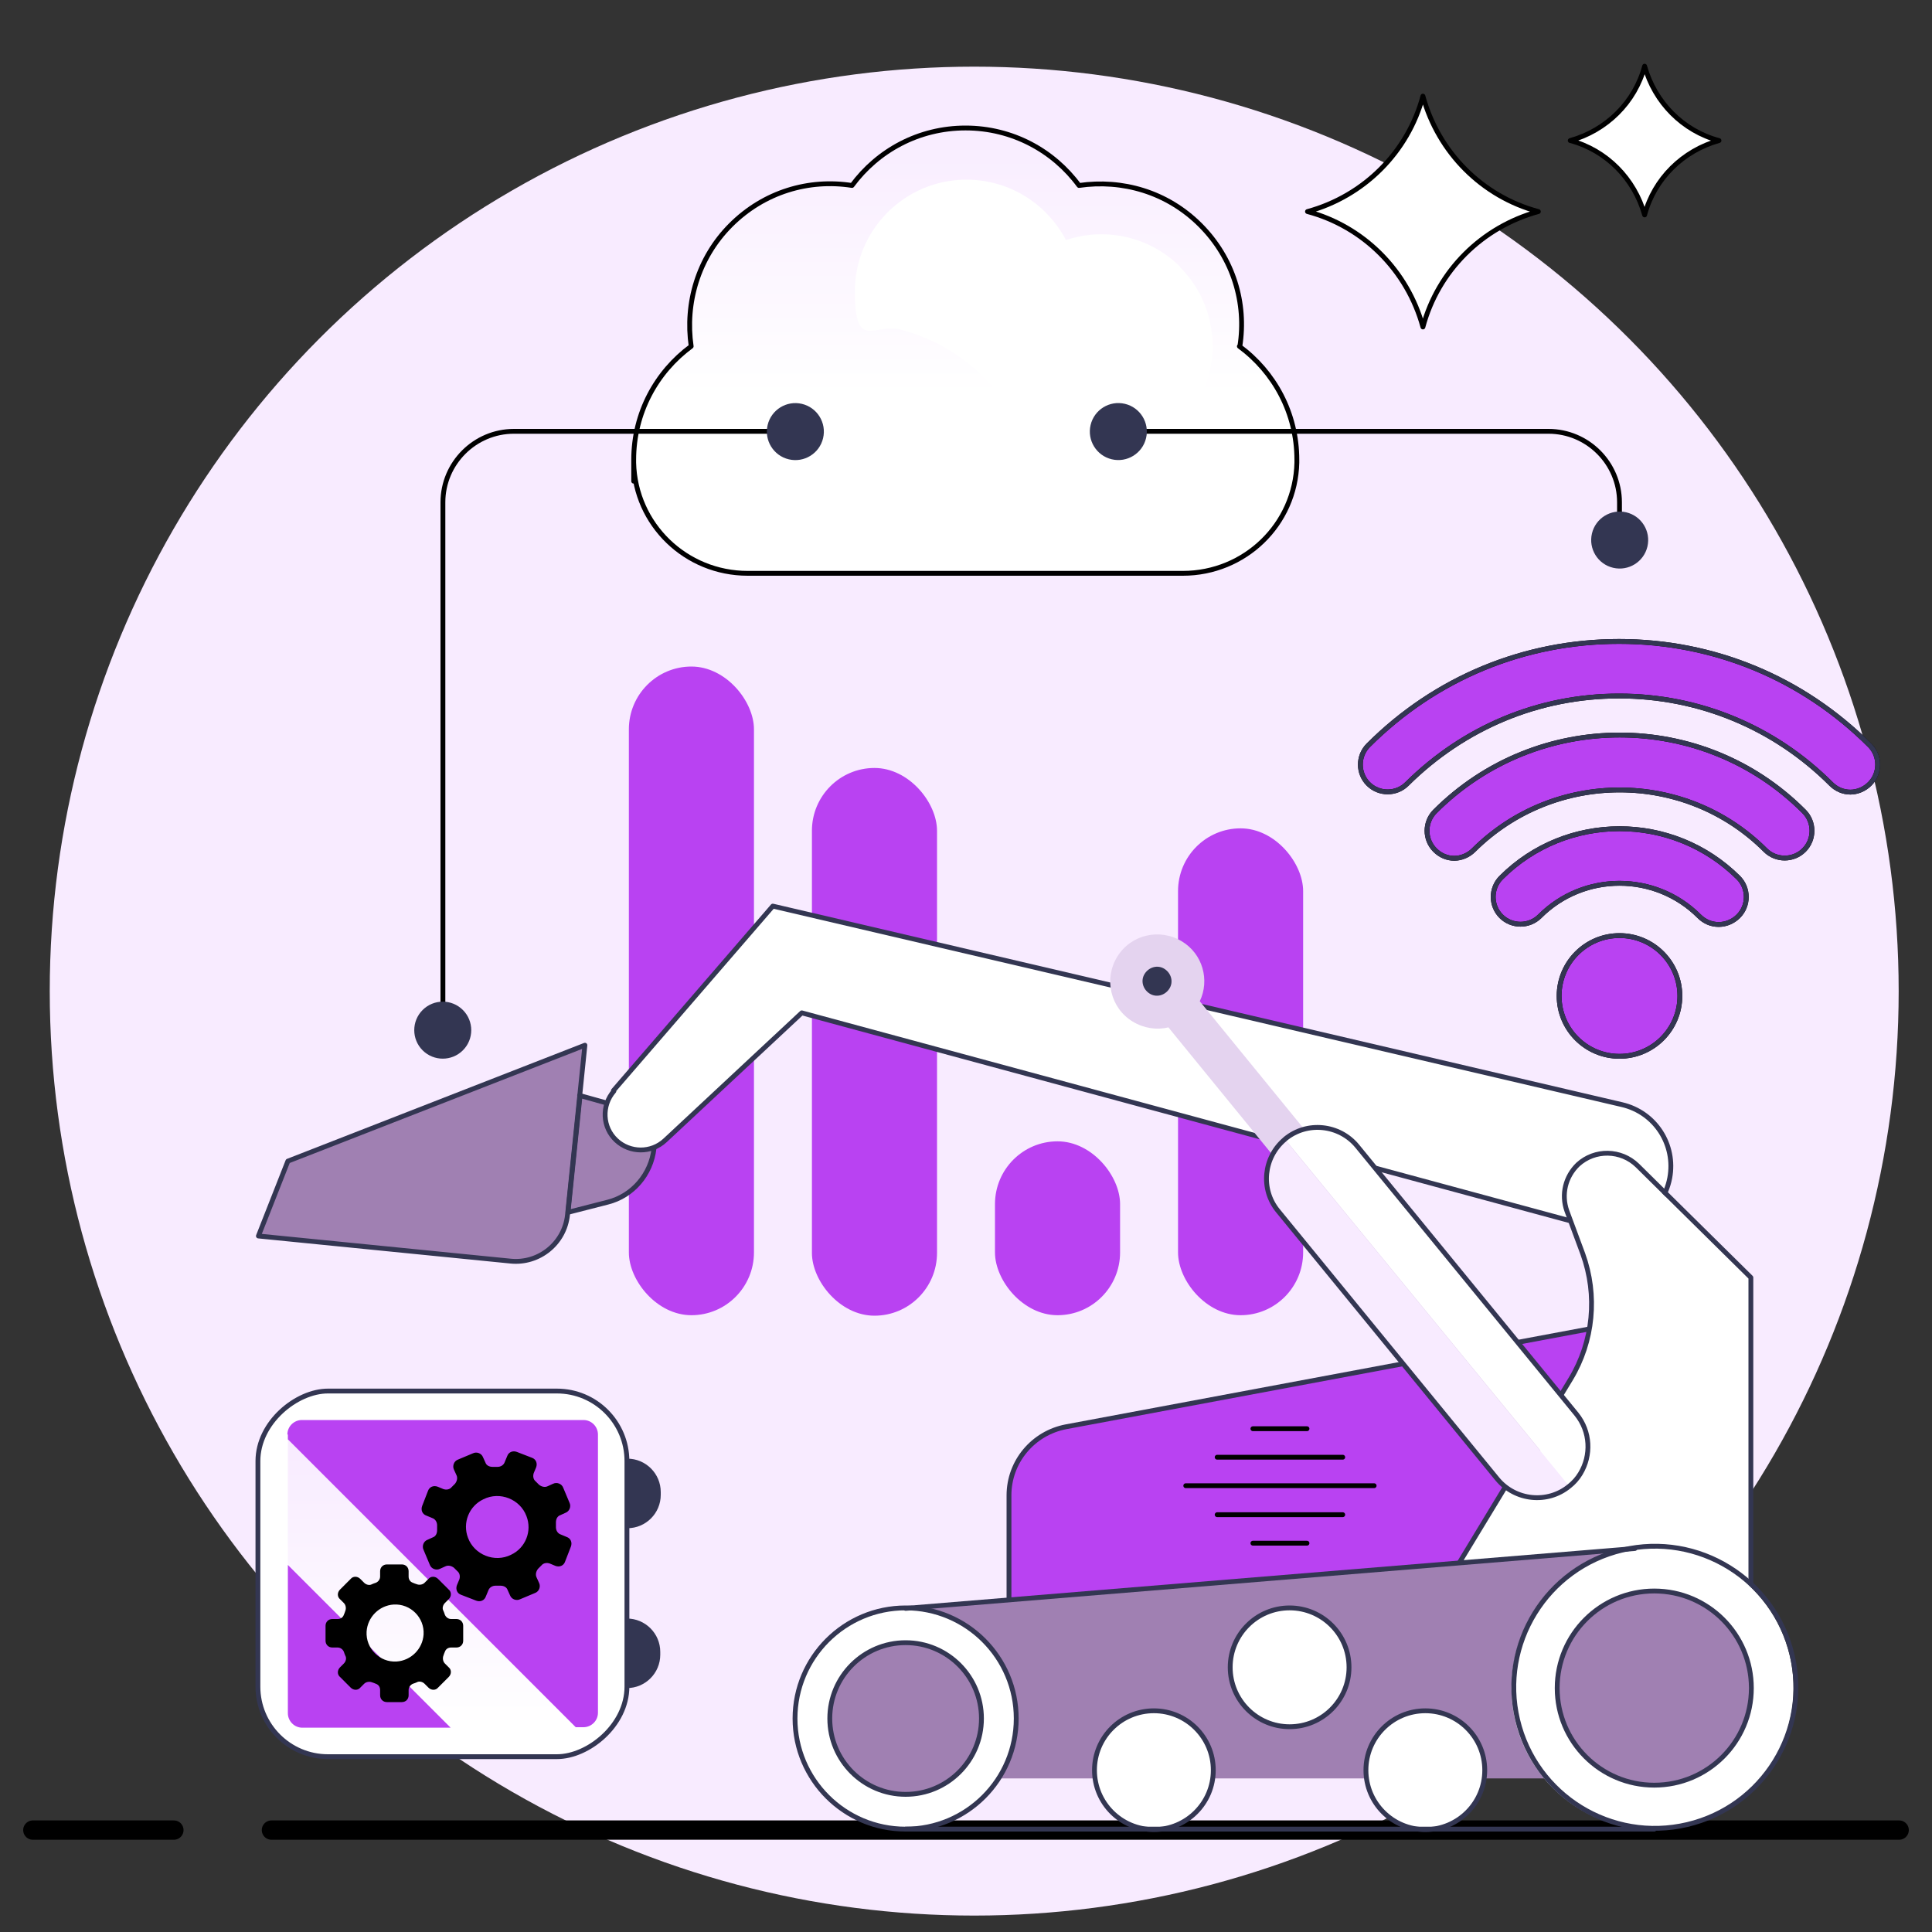
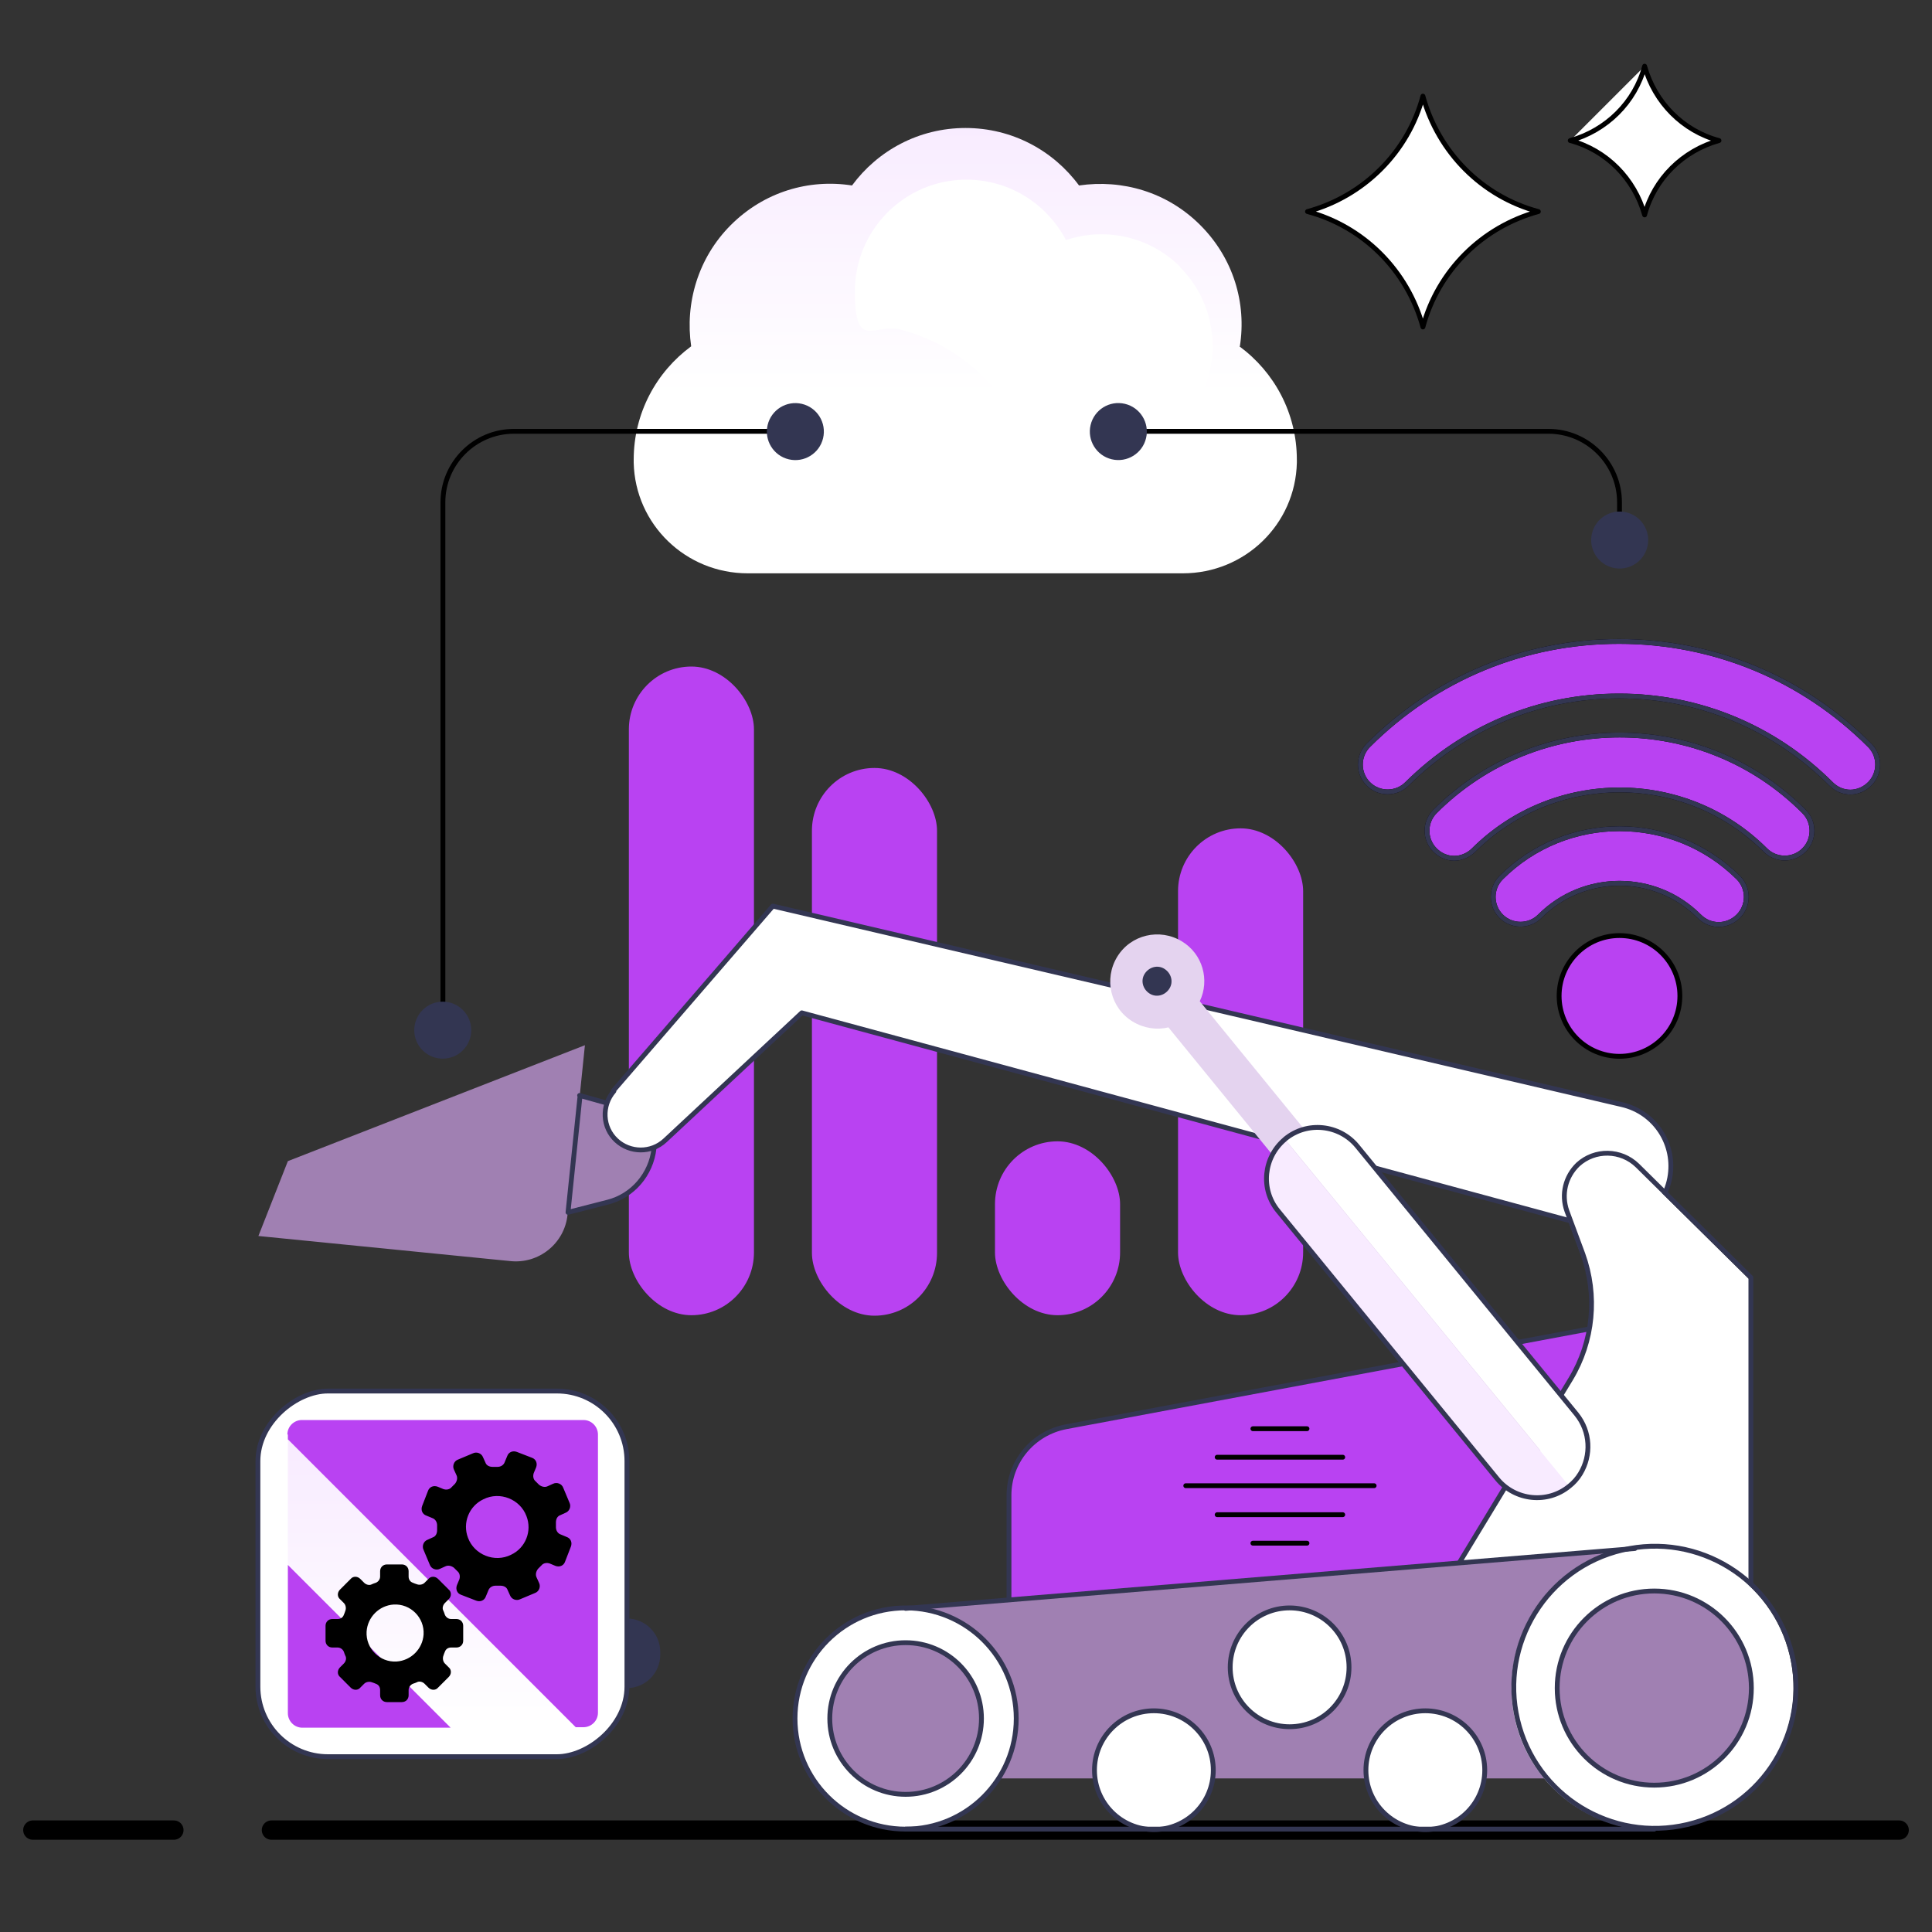
<svg xmlns="http://www.w3.org/2000/svg" xmlns:xlink="http://www.w3.org/1999/xlink" id="Layer_1" version="1.1" viewBox="0 0 400 400">
  <rect x="0" y="0" width="400" height="400" fill="#333333" stroke="none" />
  <defs>
    <style>
      .st0 {
        stroke-miterlimit: 10;
      }

      .st0, .st1, .st2 {
        stroke: #000;
      }

      .st0, .st3 {
        fill: #b942f2;
      }

      .st4 {
        fill: #fff;
      }

      .st5 {
        fill: url(#linear-gradient1);
      }

      .st6 {
        fill: #333652;
      }

      .st1, .st2, .st7 {
        fill: none;
        stroke-linecap: round;
        stroke-linejoin: round;
      }

      .st2 {
        stroke-width: 4px;
      }

      .st7 {
        stroke: #333652;
      }

      .st8 {
        fill: url(#linear-gradient);
      }

      .st9 {
        fill: #f8ebff;
      }

      .st10 {
        fill: #a080b2;
      }

      .st11 {
        fill: #e4d3ef;
      }
    </style>
    <linearGradient id="linear-gradient" x1="200" y1="81.6" x2="200" y2="23.9" gradientUnits="userSpaceOnUse">
      <stop offset="0" stop-color="#fff" />
      <stop offset="1" stop-color="#f8ebff" />
    </linearGradient>
    <linearGradient id="linear-gradient1" x1="1058.1" y1="2914.5" x2="1117.8" y2="2914.5" gradientTransform="translate(-2825.1 1415.8) rotate(-90)" xlink:href="#linear-gradient" />
  </defs>
  <g>
-     <circle class="st9" cx="201.7" cy="205.2" r="191.4" />
    <line class="st2" x1="36" y1="378.9" x2="6.8" y2="378.9" />
    <line class="st2" x1="393.2" y1="378.9" x2="56.2" y2="378.9" />
  </g>
  <g>
    <rect class="st3" x="168.1" y="159" width="25.9" height="113.4" rx="13" ry="13" />
    <rect class="st3" x="206" y="236.3" width="25.9" height="36" rx="13" ry="13" />
    <rect class="st3" x="243.9" y="171.5" width="25.9" height="100.8" rx="13" ry="13" />
    <rect class="st3" x="130.2" y="138" width="25.9" height="134.3" rx="13" ry="13" />
  </g>
  <g>
    <path class="st3" d="M208.9,331.2v-21.6c0-7,5-12.9,11.8-14.2l119.8-22.4,1.6,72.3-133.2-14Z" />
    <path class="st7" d="M208.9,331.2v-21.6c0-7,5-12.9,11.8-14.2l119.8-22.4,1.6,72.3-133.2-14Z" />
    <path class="st10" d="M121.1,216.4l-3.6,35.1c-.6,5.9-5.9,10.2-11.8,9.6l-52.2-5.2,6.1-15.5,61.5-24Z" />
    <path class="st10" d="M120,226.8l16.1,4.5-.7,6.5c-.6,5.3-4.4,9.8-9.6,11.1l-8.2,2.1,2.5-24.2Z" />
-     <path class="st7" d="M121.1,216.4l-3.6,35.1c-.6,5.9-5.9,10.2-11.8,9.6l-52.2-5.2,6.1-15.5,61.5-24Z" />
    <path class="st7" d="M120,226.8l16.1,4.5-.7,6.5c-.6,5.3-4.4,9.8-9.6,11.1l-8.2,2.1,2.5-24.2Z" />
    <path class="st4" d="M127,225.8l33-38.2,175.8,41.1c6.9,1.6,11.2,8.3,9.9,15.2h0c-1.4,7.4-8.8,12-16,10.1l-163.7-44.3-28.3,26.4c-2.9,2.7-7.3,2.6-10.1,0h0c-2.9-2.7-3.1-7.2-.5-10.2Z" />
    <path class="st7" d="M127,225.8l33-38.2,175.8,41.1c6.9,1.6,11.2,8.3,9.9,15.2h0c-1.4,7.4-8.8,12-16,10.1l-163.7-44.3-28.3,26.4c-2.9,2.7-7.3,2.6-10.1,0h0c-2.9-2.7-3.1-7.2-.5-10.2Z" />
    <path class="st4" d="M338.7,241.7l23.5,23.2v75.5h-70.4l33.1-54.6c4.7-7.8,5.6-17.3,2.5-25.9l-3.3-8.9c-1.2-3.4-.3-7.1,2.3-9.6h0c3.5-3.2,8.9-3.1,12.3.2Z" />
    <path class="st7" d="M292.1,340.1l33.1-54.6c4.7-7.8,5.6-17.3,2.5-25.9l-3.3-8.9c-1.2-3.4-.3-7.1,2.3-9.6h0c3.5-3.2,8.9-3.1,12.3.2l23.5,23.2v63.7" />
    <g>
      <polygon class="st10" points="350.5 368.2 191.4 368.2 191.4 352.4 188.8 333 339.5 320.6 350.5 352.4 350.5 368.2" />
      <g>
        <circle class="st4" cx="238.9" cy="366.5" r="12.3" />
        <circle class="st4" cx="295.1" cy="366.5" r="12.3" />
        <circle class="st4" cx="267" cy="345.2" r="12.3" />
      </g>
      <circle class="st4" cx="342.1" cy="349.5" r="29.2" transform="translate(-146.9 344.3) rotate(-45)" />
      <circle class="st10" cx="342.1" cy="349.5" r="20.1" />
      <circle class="st4" cx="187.5" cy="355.8" r="22.9" />
      <circle class="st10" cx="187.5" cy="355.8" r="15.7" />
      <g>
        <circle class="st7" cx="238.9" cy="366.5" r="12.3" />
        <circle class="st7" cx="295.1" cy="366.5" r="12.3" />
        <circle class="st7" cx="267" cy="345.2" r="12.3" />
      </g>
      <line class="st7" x1="338.5" y1="320.6" x2="187.5" y2="333" />
      <line class="st7" x1="342.5" y1="378.7" x2="187.5" y2="378.7" />
      <circle class="st7" cx="342.5" cy="349.5" r="29.2" transform="translate(-71.1 88) rotate(-13.3)" />
      <circle class="st7" cx="342.5" cy="349.5" r="20.1" />
      <circle class="st7" cx="187.5" cy="355.8" r="22.9" />
      <circle class="st7" cx="187.5" cy="355.8" r="15.7" />
    </g>
    <g>
      <path class="st11" d="M313,299.8l-71.1-87.1c-2.4.6-5.1.2-7.4-1.2-4.6-2.8-6-8.8-3.2-13.4,2.8-4.6,8.8-6,13.4-3.2,4.3,2.6,5.8,8,3.7,12.4l71.1,87.1c1.2,1.4,1.2,3.4.3,4.9-.2.4-.6.8-.9,1.1-1.8,1.5-4.5,1.2-6-.6Z" />
      <g>
        <path class="st9" d="M324.9,307.7c-4.5,3.7-11.2,3-14.9-1.5l-45.4-55.5c-3.7-4.5-3-11.1,1.4-14.8l58.9,71.8s0,0,0,0Z" />
        <path class="st4" d="M266,235.8s0,0,.1-.1c4.5-3.7,11.2-3,14.9,1.5l45.4,55.5c2.9,3.6,3.1,8.5.8,12.3-.6,1-1.4,1.9-2.3,2.6l-58.9-71.8Z" />
      </g>
      <path class="st6" d="M238,205.7c1.4.9,3.2.4,4.1-1s.4-3.2-1-4.1-3.2-.4-4.1,1c-.9,1.4-.4,3.2,1,4.1Z" />
      <path class="st7" d="M310,306.2l-45.4-55.5c-3.7-4.5-3-11.1,1.4-14.8,0,0,0,0,.1-.1,4.5-3.7,11.2-3,14.9,1.5l45.4,55.5c2.9,3.6,3.1,8.5.8,12.3-.6,1-1.4,1.9-2.3,2.6,0,0,0,0,0,0-4.5,3.7-11.2,3-14.9-1.5Z" />
    </g>
    <g>
      <line class="st1" x1="270.6" y1="295.8" x2="259.4" y2="295.8" />
      <line class="st1" x1="278" y1="301.7" x2="252" y2="301.7" />
      <line class="st1" x1="284.5" y1="307.6" x2="245.5" y2="307.6" />
      <line class="st1" x1="270.6" y1="319.5" x2="259.4" y2="319.5" />
      <line class="st1" x1="278" y1="313.6" x2="252" y2="313.6" />
    </g>
  </g>
  <g>
    <path class="st0" d="M383.1,164c-1.5,0-2.9-.6-4-1.7-11.7-11.7-27.3-18.2-43.9-18.2s-32.1,6.5-43.9,18.2c-2.2,2.2-5.8,2.2-8,0-2.2-2.2-2.2-5.8,0-8,13.9-13.9,32.3-21.5,51.9-21.5s38,7.6,51.9,21.5c2.2,2.2,2.2,5.8,0,8-1.1,1.1-2.6,1.7-4,1.7Z" />
    <path class="st0" d="M301.1,177.7c-1.5,0-2.9-.6-4-1.7-2.2-2.2-2.2-5.8,0-8,21.1-21.1,55.4-21.1,76.4,0,2.2,2.2,2.2,5.8,0,8-2.2,2.2-5.8,2.2-8,0-16.6-16.6-43.7-16.6-60.4,0-1.1,1.1-2.6,1.7-4,1.7Z" />
    <path class="st0" d="M355.8,191.4c-1.5,0-2.9-.6-4-1.7-9.1-9.1-23.9-9.1-33,0-2.2,2.2-5.8,2.2-8,0-2.2-2.2-2.2-5.8,0-8,13.5-13.5,35.5-13.5,49.1,0,2.2,2.2,2.2,5.8,0,8-1.1,1.1-2.6,1.7-4,1.7Z" />
    <circle class="st0" cx="335.3" cy="206.2" r="12.5" />
  </g>
  <g>
    <path class="st8" d="M256.7,71.7c1.4-8.9-1.3-18.2-8.2-25.1s-16.2-9.5-25.1-8.2c-5.3-7.2-13.8-11.9-23.5-11.9s-18.2,4.7-23.5,11.9c-8.9-1.4-18.2,1.3-25.1,8.2-6.8,6.8-9.5,16.2-8.2,25.1-7.2,5.3-11.9,13.8-11.9,23.5s0,.4,0,.6c.3,12.8,10.8,22.9,23.6,22.9h90.1c12.8,0,23.3-10.1,23.6-22.9,0-.2,0-.4,0-.6,0-9.7-4.7-18.2-11.9-23.5Z" />
    <path class="st4" d="M244.4,55.3c-6.4-6.4-15.6-8.3-23.7-5.6-3.9-7.4-11.6-12.5-20.6-12.5-12.8,0-23.1,10.4-23.1,23.1s4,6.4,9.7,8c8.9,2.4,16.7,7.9,21.7,15.7.9,1.4,2,2.8,3.2,4,9,9,23.7,9,32.7,0s9-23.7,0-32.7Z" />
-     <path class="st1" d="M256.7,71.7c1.4-8.9-1.3-18.2-8.2-25.1s-16.2-9.5-25.1-8.2c-5.3-7.2-13.8-11.9-23.5-11.9s-18.2,4.7-23.5,11.9c-8.9-1.4-18.2,1.3-25.1,8.2-6.8,6.8-9.5,16.2-8.2,25.1-7.2,5.3-11.9,13.8-11.9,23.5s0,.4,0,.6c.3,12.8,10.8,22.9,23.6,22.9h90.1c12.8,0,23.3-10.1,23.6-22.9,0-.2,0-.4,0-.6,0-9.7-4.7-18.2-11.9-23.5Z" />
  </g>
  <g>
    <rect class="st4" x="53.8" y="287.6" width="75.7" height="76.4" rx="14.5" ry="14.5" transform="translate(-234.2 417.5) rotate(-90)" />
    <rect class="st7" x="53.8" y="287.6" width="75.7" height="76.4" rx="14.5" ry="14.5" transform="translate(-234.2 417.5) rotate(-90)" />
    <polygon class="st5" points="59.6 323.9 93.3 357.6 119.2 357.6 59.6 298 59.6 323.9" />
    <path class="st3" d="M59.6,297v1l59.6,59.6h1.6c1.6,0,3-1.3,3-3v-57.6c0-1.6-1.3-3-3-3h-58.3c-1.6,0-3,1.3-3,3Z" />
    <path class="st3" d="M59.6,354.7c0,1.6,1.3,3,3,3h30.7l-33.7-33.7v30.7Z" />
    <g>
      <path class="st6" d="M126.2,338.9h14.4c0,3.8-3.1,6.9-6.9,6.9h-.6c-3.8,0-6.9-3.1-6.9-6.9h0Z" transform="translate(-209.1 475.7) rotate(-90)" />
-       <path class="st6" d="M126.2,305.8h14.4c0,3.8-3.1,6.9-6.9,6.9h-.6c-3.8,0-6.9-3.1-6.9-6.9h0Z" transform="translate(-175.9 442.6) rotate(-90)" />
    </g>
    <path d="M68.8,341.1h1.1c.6,0,1.1.4,1.3.9.1.3.2.6.3.8.3.5.1,1.2-.3,1.6l-.8.8c-.6.6-.6,1.5,0,2l2.2,2.2c.6.6,1.5.6,2,0l.8-.8c.4-.4,1.1-.5,1.6-.3.3.1.6.2.8.3.6.2.9.7.9,1.3v1.1c0,.8.6,1.4,1.4,1.4h3.1c.8,0,1.4-.6,1.4-1.4v-1.1c0-.6.4-1.1.9-1.3.3-.1.6-.2.8-.3.5-.3,1.2-.1,1.6.3l.8.8c.6.6,1.5.6,2,0l2.2-2.2c.6-.6.6-1.5,0-2l-.8-.8c-.4-.4-.5-1.1-.3-1.6.1-.3.2-.6.3-.8.2-.6.7-.9,1.3-.9h1.1c.8,0,1.4-.6,1.4-1.4v-3.1c0-.8-.6-1.4-1.4-1.4h-1.1c-.6,0-1.1-.4-1.3-.9-.1-.3-.2-.6-.3-.8-.3-.5-.1-1.2.3-1.6l.8-.8c.6-.6.6-1.5,0-2l-2.2-2.2c-.6-.6-1.5-.6-2,0l-.8.8c-.4.4-1.1.5-1.6.3-.3-.1-.6-.2-.8-.3-.6-.2-.9-.7-.9-1.3v-1.1c0-.8-.6-1.4-1.4-1.4h-3.1c-.8,0-1.4.6-1.4,1.4v1.1c0,.6-.4,1.1-.9,1.3-.3.1-.6.2-.8.3-.5.3-1.2.1-1.6-.3l-.8-.8c-.6-.6-1.5-.6-2,0l-2.2,2.2c-.6.6-.6,1.5,0,2l.8.8c.4.4.5,1.1.3,1.6-.1.3-.2.6-.3.8-.2.6-.7.9-1.3.9h-1.1c-.8,0-1.4.6-1.4,1.4v3.1c0,.8.6,1.4,1.4,1.4ZM75.9,337.8c.2-3,2.6-5.4,5.6-5.6,3.5-.2,6.4,2.7,6.2,6.2-.2,3-2.6,5.4-5.6,5.6-3.5.2-6.4-2.7-6.2-6.2Z" />
    <path d="M91.1,324.8l1.1-.5c.6-.3,1.3-.1,1.8.3.2.2.5.5.7.7.5.4.6,1.1.4,1.7l-.5,1.2c-.3.8,0,1.7.9,2l3.1,1.2c.8.3,1.7,0,2-.9l.5-1.2c.2-.6.8-1,1.5-1,.3,0,.7,0,1,0,.7,0,1.3.3,1.5.9l.5,1.1c.3.8,1.3,1.2,2.1.8l3.1-1.3c.8-.3,1.2-1.3.8-2.1l-.5-1.1c-.3-.6-.1-1.3.3-1.8.2-.2.5-.5.7-.7.4-.5,1.1-.6,1.7-.4l1.2.5c.8.3,1.7,0,2-.9l1.2-3.1c.3-.8,0-1.7-.9-2l-1.2-.5c-.6-.2-1-.8-1-1.5,0-.3,0-.7,0-1,0-.7.3-1.3.9-1.5l1.1-.5c.8-.3,1.2-1.3.8-2.1l-1.3-3.1c-.3-.8-1.3-1.2-2.1-.8l-1.1.5c-.6.3-1.3.1-1.8-.3-.2-.2-.5-.5-.7-.7-.5-.4-.6-1.1-.4-1.7l.5-1.2c.3-.8,0-1.7-.9-2l-3.1-1.2c-.8-.3-1.7,0-2,.9l-.5,1.2c-.2.6-.8,1-1.5,1-.3,0-.7,0-1,0-.7,0-1.3-.3-1.5-.9l-.5-1.1c-.3-.8-1.3-1.2-2.1-.8l-3.1,1.3c-.8.3-1.2,1.3-.8,2.1l.5,1.1c.3.6.1,1.3-.3,1.8-.2.2-.5.5-.7.7-.4.5-1.1.6-1.7.4l-1.2-.5c-.8-.3-1.7,0-2,.9l-1.2,3.1c-.3.8,0,1.7.9,2l1.2.5c.6.2,1,.8,1,1.5,0,.3,0,.7,0,1,0,.7-.3,1.3-.9,1.5l-1.1.5c-.8.3-1.2,1.3-.8,2.1l1.3,3.1c.3.8,1.3,1.2,2.1.8ZM96.9,318.4c-1.2-3.1.2-6.6,3.2-8,3.4-1.7,7.6,0,8.9,3.5,1.2,3.1-.2,6.6-3.2,8-3.4,1.7-7.6,0-8.9-3.5Z" />
  </g>
  <path class="st1" d="M335.3,111.8v-7.8c0-8.1-6.6-14.7-14.7-14.7h-89.1" />
  <path class="st1" d="M91.7,213.3v-109.3c0-8.1,6.6-14.7,14.7-14.7h58.2" />
  <circle class="st6" cx="335.3" cy="111.8" r="5.9" transform="translate(149.4 412.4) rotate(-76.7)" />
  <circle class="st6" cx="231.4" cy="89.3" r="5.9" transform="translate(91.4 294) rotate(-76.7)" />
  <circle class="st6" cx="164.6" cy="89.3" r="5.9" transform="translate(39.9 229) rotate(-76.7)" />
  <circle class="st6" cx="91.7" cy="213.3" r="5.9" transform="translate(-124 127.3) rotate(-45)" />
  <g>
    <path class="st7" d="M383.1,164c-1.5,0-2.9-.6-4-1.7-11.7-11.7-27.3-18.2-43.9-18.2s-32.1,6.5-43.9,18.2c-2.2,2.2-5.8,2.2-8,0-2.2-2.2-2.2-5.8,0-8,13.9-13.9,32.3-21.5,51.9-21.5s38,7.6,51.9,21.5c2.2,2.2,2.2,5.8,0,8-1.1,1.1-2.6,1.7-4,1.7Z" />
    <path class="st7" d="M301.1,177.7c-1.5,0-2.9-.6-4-1.7-2.2-2.2-2.2-5.8,0-8,21.1-21.1,55.4-21.1,76.4,0,2.2,2.2,2.2,5.8,0,8-2.2,2.2-5.8,2.2-8,0-16.6-16.6-43.7-16.6-60.4,0-1.1,1.1-2.6,1.7-4,1.7Z" />
    <path class="st7" d="M355.8,191.4c-1.5,0-2.9-.6-4-1.7-9.1-9.1-23.9-9.1-33,0-2.2,2.2-5.8,2.2-8,0-2.2-2.2-2.2-5.8,0-8,13.5-13.5,35.5-13.5,49.1,0,2.2,2.2,2.2,5.8,0,8-1.1,1.1-2.6,1.7-4,1.7Z" />
-     <circle class="st7" cx="335.3" cy="206.2" r="12.5" />
  </g>
  <g>
    <g>
      <path class="st4" d="M270.7,43.8h0,0c11.6,3.1,20.7,12.2,23.9,23.9h0c3.1-11.6,12.2-20.7,23.9-23.9h0,0c-11.6-3.1-20.7-12.2-23.9-23.9h0c-3.1,11.6-12.2,20.7-23.9,23.9Z" />
-       <path class="st4" d="M325.1,29.1h0c7.5,2,13.3,7.9,15.4,15.4h0c2-7.5,7.9-13.3,15.4-15.4h0c-7.5-2-13.3-7.9-15.4-15.4h0s0,0,0,0c-2,7.5-7.9,13.3-15.4,15.4Z" />
+       <path class="st4" d="M325.1,29.1h0c7.5,2,13.3,7.9,15.4,15.4h0c2-7.5,7.9-13.3,15.4-15.4h0c-7.5-2-13.3-7.9-15.4-15.4h0s0,0,0,0Z" />
    </g>
    <g>
      <path class="st1" d="M270.7,43.8h0c11.6,3.1,20.7,12.2,23.9,23.9h0c3.1-11.6,12.2-20.7,23.9-23.9h0c-11.6-3.1-20.7-12.2-23.9-23.9h0c-3.1,11.6-12.2,20.7-23.9,23.9Z" />
      <path class="st1" d="M325.1,29.1h0c7.5,2,13.3,7.9,15.4,15.4h0c2-7.5,7.9-13.3,15.4-15.4h0c-7.5-2-13.3-7.9-15.4-15.4h0c-2,7.5-7.9,13.3-15.4,15.4Z" />
    </g>
  </g>
</svg>